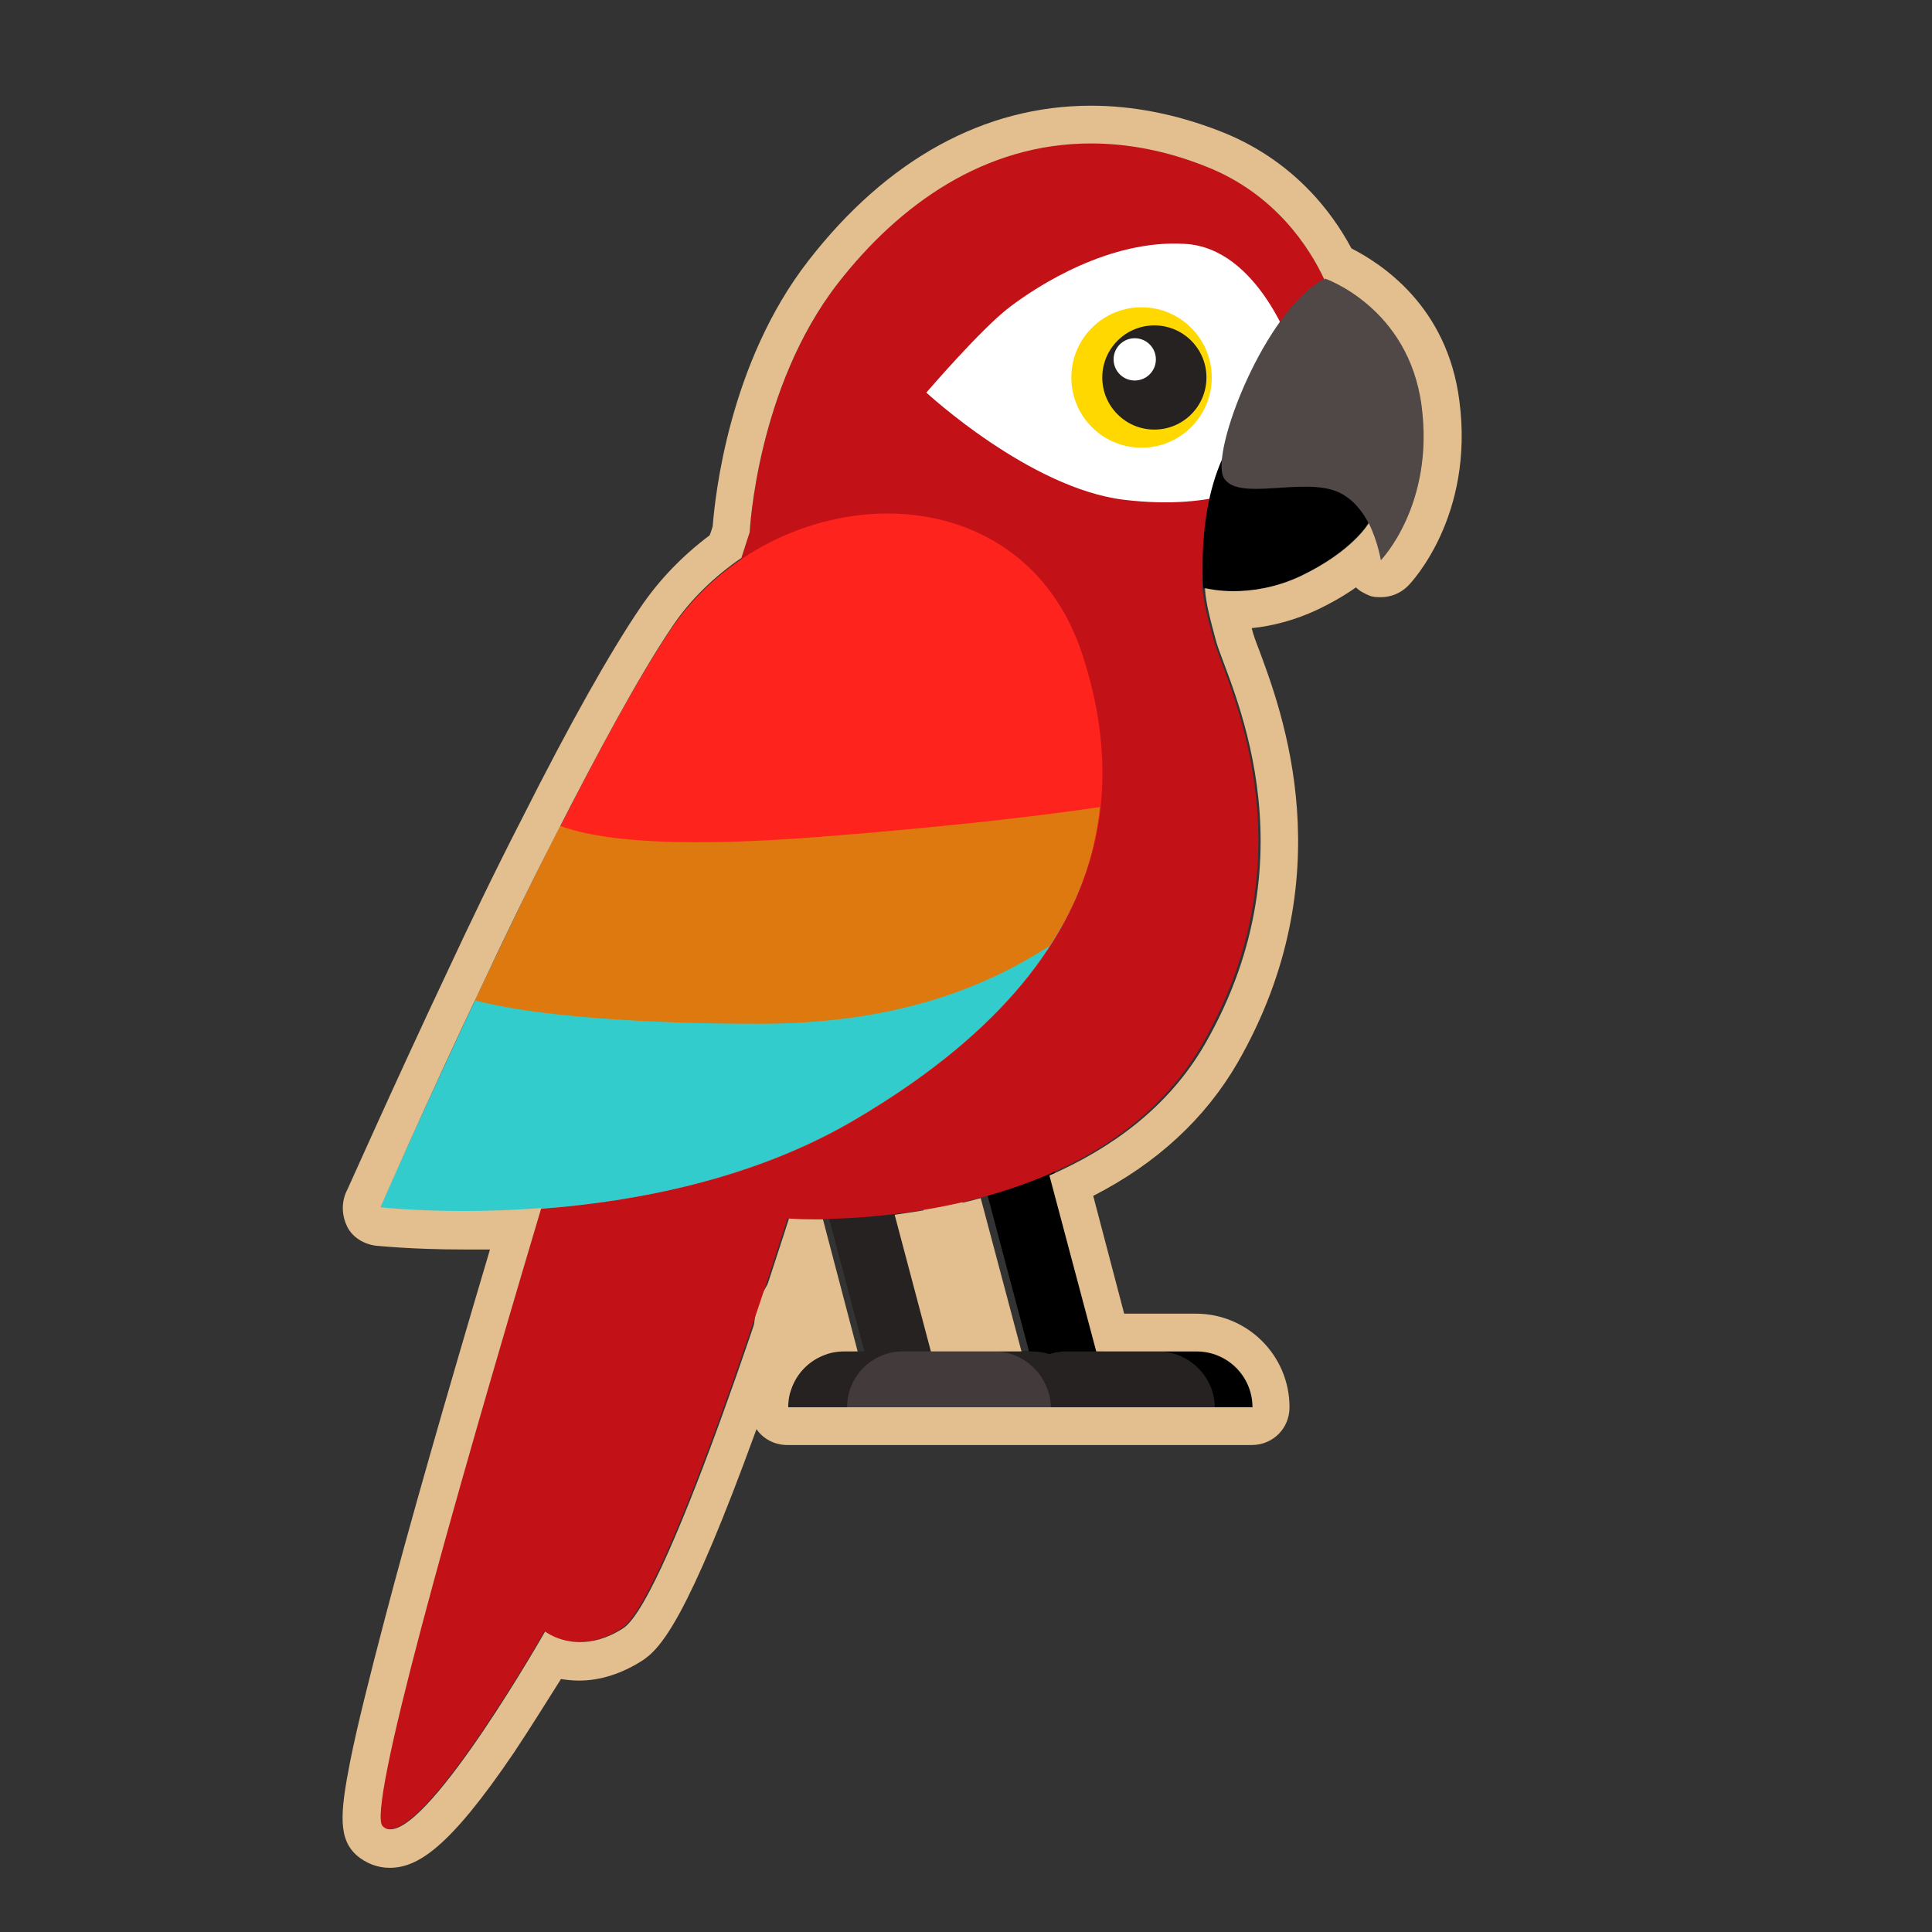
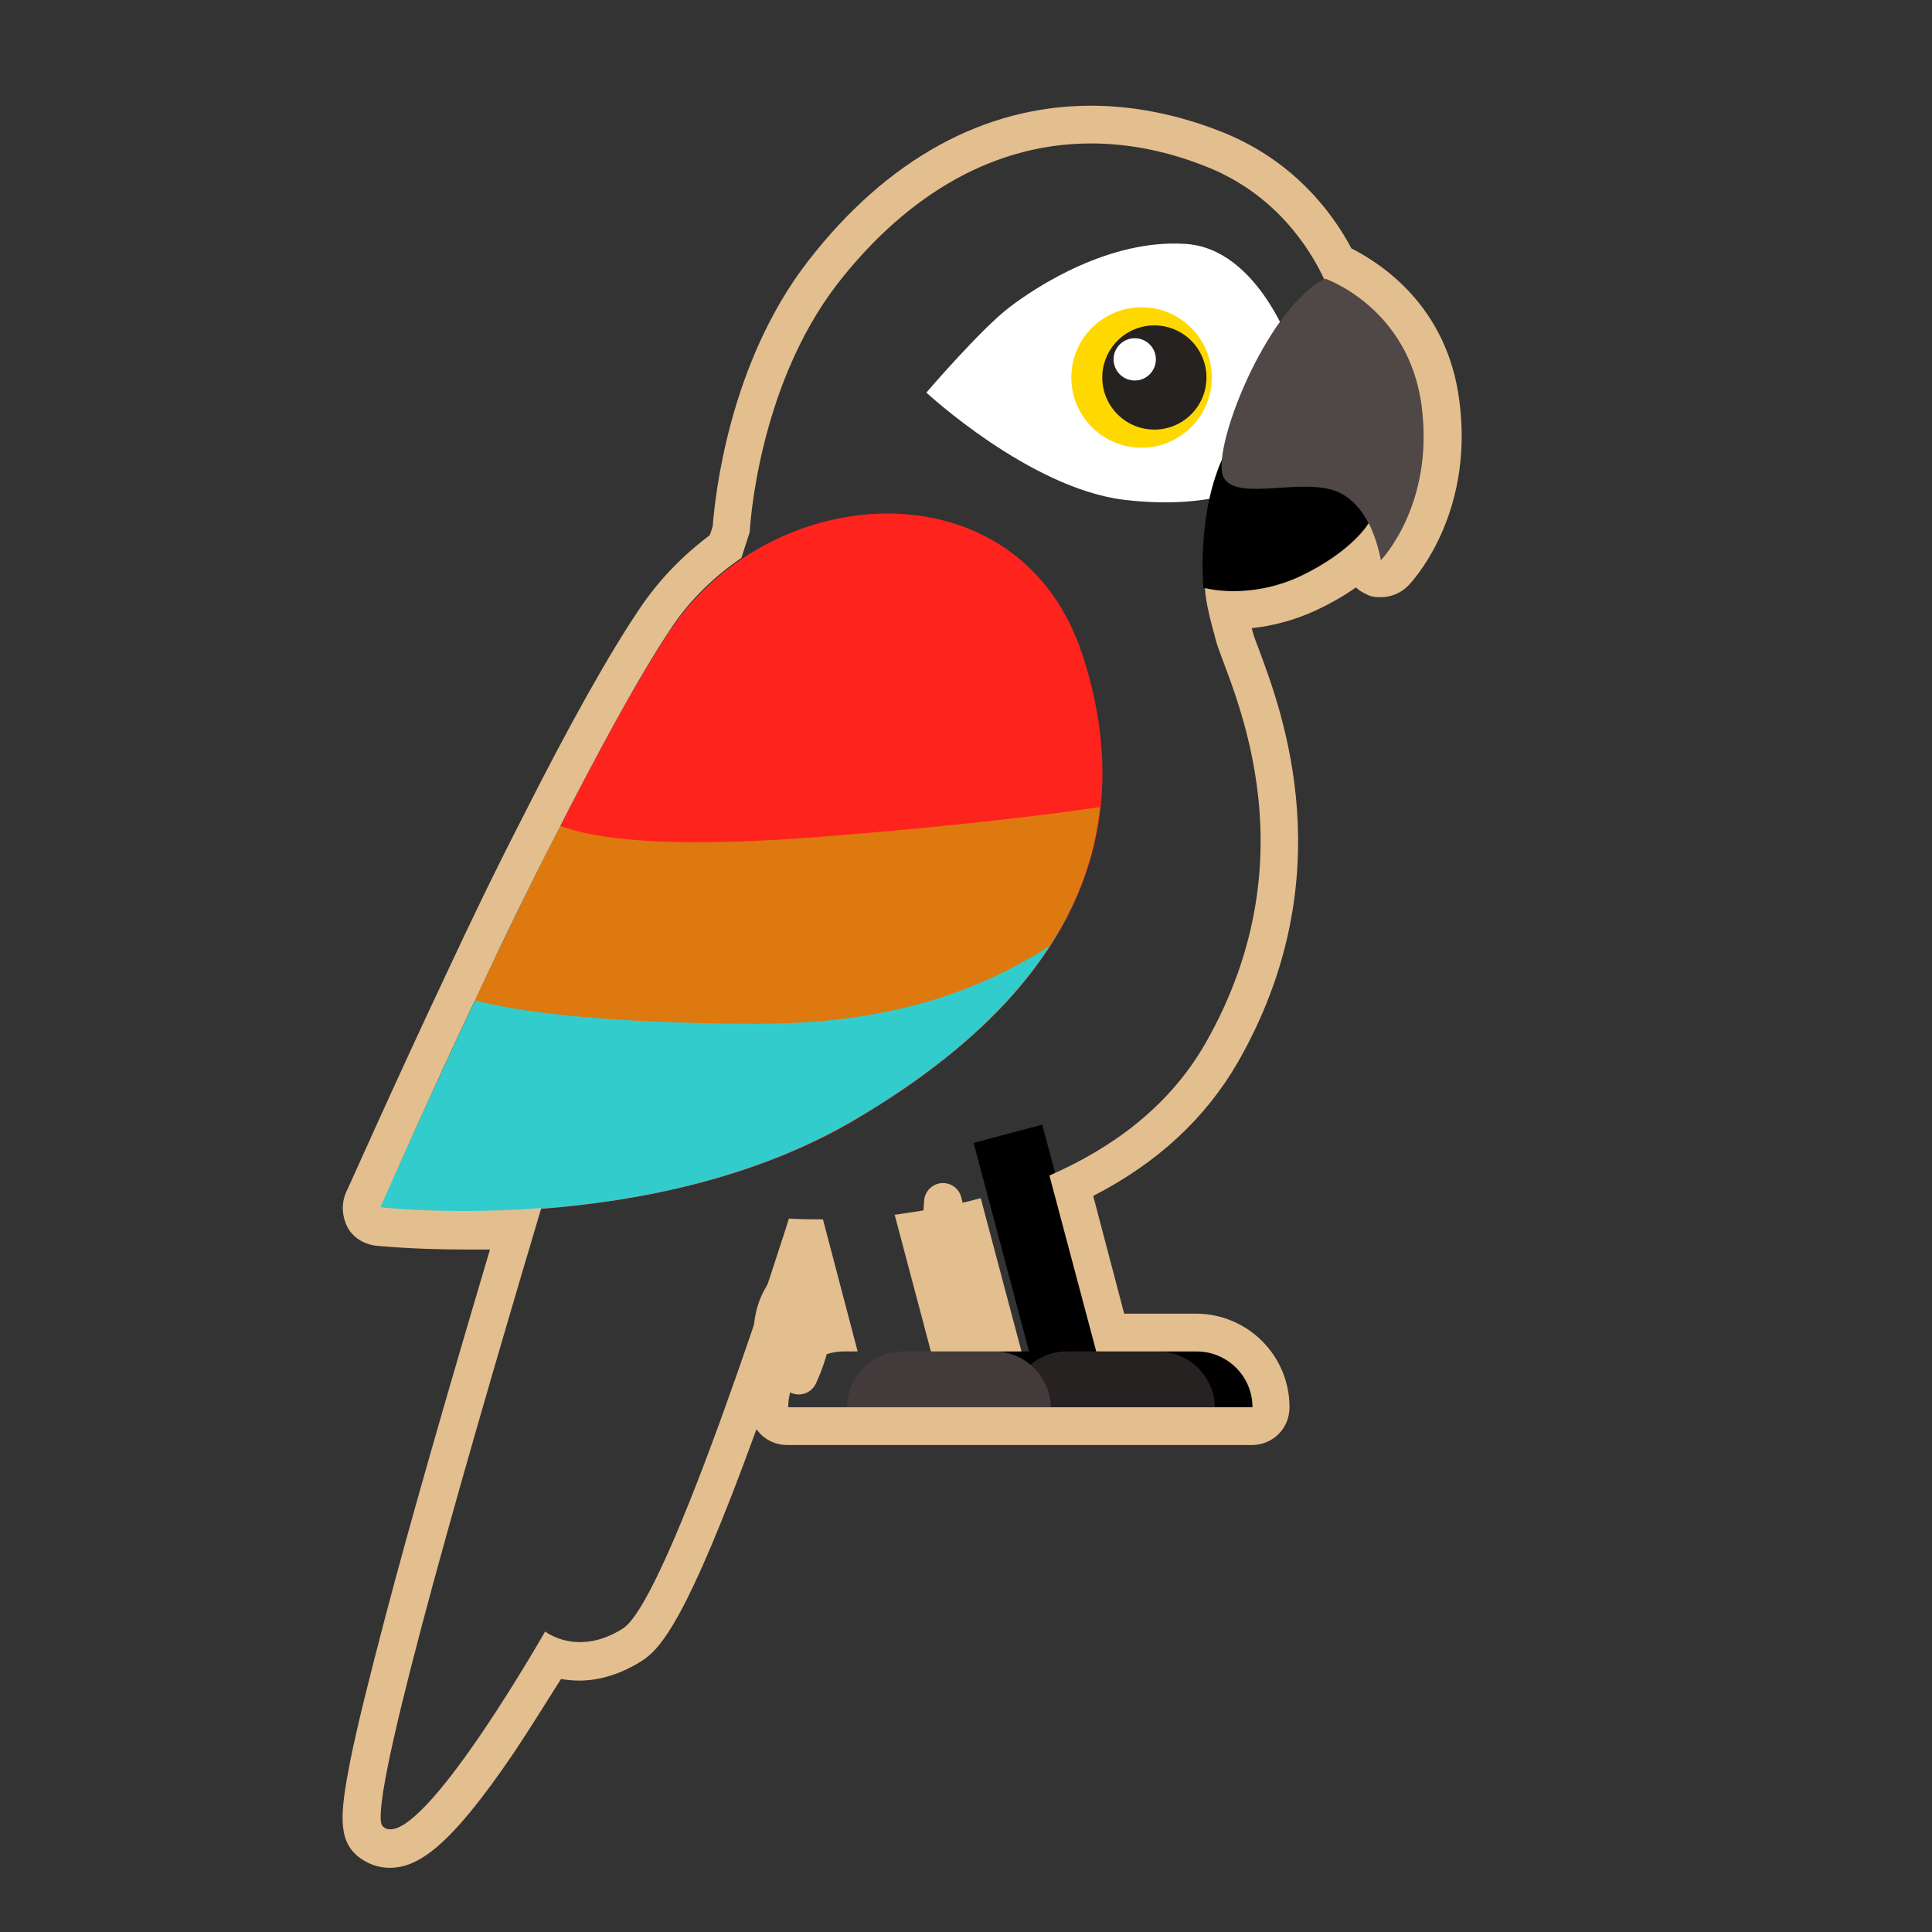
<svg xmlns="http://www.w3.org/2000/svg" version="1.1" id="Layer_1" x="0px" y="0px" viewBox="1294.6 129.1 255.9 255.9" style="enable-background:new 1294.6 129.1 255.9 255.9;" xml:space="preserve">
  <rect x="1294.6" y="129.1" width="255.9" height="255.9" fill="#333333" stroke="none" />
  <style type="text/css">
	.st0{fill:none;stroke:#E3BE8F;stroke-width:5;stroke-linecap:round;stroke-linejoin:round;stroke-miterlimit:10;}
	.st1{fill:#E3BE8F;}
	.st2{fill:#1A1A1A;}
	.st3{fill:none;stroke:#1A1A1A;stroke-width:5.309;stroke-miterlimit:10;}
	.st4{fill:none;stroke:#1A1A1A;stroke-width:5.309;stroke-miterlimit:10;stroke-dasharray:3.312,3.312;}
	.st5{opacity:0.6;fill:#333333;}
	.st6{fill:none;stroke:#333333;stroke-width:17.118;stroke-miterlimit:10;stroke-dasharray:2.505;}
	.st7{fill:#1A1A1A;stroke:#4D4D4D;stroke-width:1.252;stroke-miterlimit:10;}
	.st8{fill:#1A1A1A;stroke:#4D4D4D;stroke-width:0.879;stroke-miterlimit:10;}
	.st9{fill:#333333;}
	.st10{fill:#4D4D4D;}
	.st11{fill:#C27859;}
	.st12{fill:#F1A010;}
	.st13{fill:#FFBF0B;}
	.st14{fill:#A06910;}
	.st15{fill:#2D3A16;}
	.st16{fill:#31251C;}
	.st17{fill:#584545;}
	.st18{fill:#C4C4C4;}
	.st19{opacity:0.4;}
	.st20{fill:#351F1F;}
	.st21{fill:#91993E;}
	.st22{fill:#5D6135;}
	.st23{opacity:0.66;fill:#9A723B;enable-background:new    ;}
	.st24{opacity:0.66;fill:#B9BC4A;enable-background:new    ;}
	.st25{opacity:0.66;fill:#D5A748;enable-background:new    ;}
	.st26{opacity:0.66;}
	.st27{fill:#25262D;}
	.st28{opacity:0.66;fill:#25262D;enable-background:new    ;}
	.st29{opacity:0.22;}
	.st30{fill:#48493A;}
	.st31{fill:#BB7232;}
	.st32{fill:#FBB900;}
	.st33{fill:#FFD441;}
	.st34{fill:#814C3A;}
	.st35{fill:#DA8B1C;}
	.st36{fill:#E9A816;}
	.st37{fill:#FFC961;}
	.st38{fill:#FFE57D;}
	.st39{opacity:0.57;fill:#FFE57D;enable-background:new    ;}
	.st40{fill:#574F24;}
	.st41{fill:#392F2C;}
	.st42{opacity:0.66;fill:#A5A739;enable-background:new    ;}
	.st43{opacity:0.22;fill:#48493A;enable-background:new    ;}
	.st44{fill:#969696;}
	.st45{fill:#C7C8CD;}
	.st46{fill:#3B3B4F;}
	.st47{fill:#828282;}
	.st48{opacity:0.52;fill:#A8A8A8;}
	.st49{fill:#939393;}
	.st50{fill:#A8A9A9;}
	.st51{fill:#A5A5A5;}
	.st52{fill:#C1C1C1;}
	.st53{fill:#474747;}
	.st54{opacity:0.24;fill:none;stroke:#646665;stroke-width:6;stroke-linecap:round;stroke-linejoin:round;stroke-miterlimit:10;}
	.st55{opacity:0.12;fill:#E2E2E2;}
	.st56{fill:#B3B3B3;}
	.st57{fill:#202826;}
	.st58{fill:#272222;}
	.st59{fill:#433B3B;}
	.st60{fill:#C31118;}
	.st61{fill:#FFFFFF;}
	.st62{fill:#FFD800;}
	.st63{fill:#504747;}
	.st64{fill:#FF231E;}
	.st65{fill:#33CCCC;}
	.st66{fill:#DD790E;}
</style>
  <path class="st0" d="M1399.1,300.1c-0.5,3.8-0.1,7.7,1.3,11.2c1.5-3.2,2.2-6.7,2.1-10.2c-0.9-0.2-1.8,0.3-2.3,1  c0.4-0.4,0.7-0.9,1.1-1.3c-0.3,1.8-0.4,3.7-0.2,5.5c-0.1-2.4-0.8-4.8-1.8-6.9c-2.1,2.2-2.9,5.7-2,8.7c0.6-1.5,1.2-3.1,1.7-4.6  c-0.3,0.5-0.6,0.9-0.9,1.4c0.3-0.6,0.6-1.3,0.9-1.9" />
  <path class="st0" d="M1419.1,294.6c-0.5,3-0.1,6.2,1.1,9c0.6-3,0.4-6.1-0.4-8.9c0.7,3.1,1.8,6,3.4,8.7c0.1-3.1-0.3-6.3-1.1-9.3  c-0.3,3.6-0.2,7.3,0.5,10.9c-0.6-5.6-1.7-11.2-3.1-16.7c-0.3,3.1,0.2,6.3,1.5,9.2" />
  <g>
    <g>
      <rect x="1427.2" y="279.1" transform="matrix(0.967 -0.257 0.257 0.967 -28.272 377.382)" width="9.4" height="35.9" />
      <path d="M1453,308.1h-24.9c-4.1,0-7.4,3.3-7.4,7.4l0,0h39.8l0,0C1460.5,311.5,1457.2,308.1,1453,308.1z" />
      <path class="st58" d="M1448,308.1h-12.1c-4.1,0-7.4,3.3-7.4,7.4l0,0h27l0,0C1455.5,311.5,1452.1,308.1,1448,308.1z" />
    </g>
    <g>
-       <rect x="1405.4" y="279.1" transform="matrix(0.967 -0.257 0.257 0.967 -28.999 371.805)" class="st58" width="9.4" height="35.9" />
-       <path class="st58" d="M1431.3,308.1h-24.9c-4.1,0-7.4,3.3-7.4,7.4l0,0h39.8l0,0C1438.8,311.5,1435.4,308.1,1431.3,308.1z" />
      <path class="st59" d="M1426.3,308.1h-12.1c-4.1,0-7.4,3.3-7.4,7.4l0,0h27l0,0C1433.7,311.5,1430.4,308.1,1426.3,308.1z" />
    </g>
-     <path class="st60" d="M1471.1,168.9c0,0-3.6-12.7-17-17.9c-21.2-8.2-37.7,1.6-48.5,15.6c-10.8,14-11.7,33-11.7,33   s-53.2,167.4-48.7,171.4s21.5-25.8,21.5-25.8s4.2,3.4,10.2-0.4c6.1-3.8,22-54.3,22-54.3s40.2,2.7,55-23.2c14.8-25.8,3-48,1.5-53.3   c-1.5-5.3-2.6-10,0-11C1480.9,193.5,1471.1,168.9,1471.1,168.9z" />
    <g>
      <path class="st61" d="M1465.9,175.8c0,0-4.5-13.9-14.4-14.4c-9.9-0.6-19.4,5.5-23.2,8.4s-11,11.3-11,11.3s13.7,12.7,26.2,14.2    c12.5,1.5,18.4-2.5,18.4-2.5L1465.9,175.8z" />
      <circle class="st62" cx="1445.8" cy="179.1" r="9.3" />
    </g>
    <g>
      <path d="M1475.8,198.4c0,0-2.1,3.7-9,7c-7,3.3-12.8,1.6-12.8,1.6s-1.2-12.6,4.3-20.3C1463.7,179,1477,194.7,1475.8,198.4z" />
      <path class="st63" d="M1470.1,166c0,0,11.1,3.8,12.8,16.9c1.7,13.1-5.4,20.4-5.4,20.4s-1-6.9-5.6-9c-4.6-2.1-13.3,1.3-15.2-1.9    C1454.8,189.1,1462.2,170,1470.1,166z" />
    </g>
    <g>
      <circle class="st58" cx="1447.5" cy="179.1" r="6.9" />
      <circle class="st61" cx="1444.9" cy="176.7" r="2.8" />
    </g>
    <g>
      <path class="st64" d="M1345,289.1c0,0,24.9-56.6,38.5-76.7c13.7-20.1,46.3-21.8,54.5,3.5c8.2,25.3-3.1,45.5-29.9,61.4    C1381.2,293.3,1345,289.1,1345,289.1z" />
      <path class="st65" d="M1439.4,241.1c-8.1,1.8-24.4,5-42.2,5.5c-12.2,0.4-22.2-3-29.2-6.5c-11.6,23-23.1,49-23.1,49    s36.2,4.2,63.1-11.8C1425.3,267.1,1436.1,255.1,1439.4,241.1z" />
      <path class="st66" d="M1440.3,236c-6.1,0.9-18.4,2.5-37.8,4c-16,1.2-27.4,0.8-33.7-1.5c-4.2,8.2-7.5,15.2-11.3,23.1    c7.9,2.1,22.2,3.1,37.6,3.1c17.7,0,29.5-4.5,38.5-10.3C1437.3,248.8,1439.6,242.6,1440.3,236z" />
    </g>
  </g>
  <g>
    <g>
      <path class="st1" d="M1439.1,148.1c4.7,0,9.8,0.9,15.1,3c9.3,3.6,13.9,10.9,15.8,15c0,0,0.1,0,0.1-0.1c0,0,11.1,3.8,12.8,16.9    c1.7,13.1-5.4,20.4-5.4,20.4s-0.4-2.5-1.6-4.9c0,0-2.1,3.7-9,7c-3.4,1.6-6.6,2-8.9,2c-2,0-3.3-0.3-3.8-0.4c0.1,2,0.8,4.5,1.5,7.1    c1.5,5.3,13.3,27.5-1.5,53.3c-4.9,8.5-12.6,13.9-20.6,17.4l6.2,23.3h8.3h5c4.1,0,7.4,3.3,7.4,7.4h-5h-16.7h-5h-5.2h-7.8h-14h-7.8    c0-4.1,3.3-7.4,7.4-7.4h1.8l-4.6-17.5c-0.5,0-0.9,0-1.3,0c-2,0-3.2-0.1-3.2-0.1s-15.9,50.5-22,54.3c-2.2,1.4-4.1,1.8-5.7,1.8    c-2.8,0-4.6-1.4-4.6-1.4s-14.9,26.2-20.5,26.2c-0.4,0-0.7-0.1-1-0.4c-2.2-1.9,8.9-41.3,21-81.9c-3.8,0.3-7.3,0.4-10.3,0.4    c-6.7,0-11-0.5-11-0.5s5.8-13.3,13.4-29.3c3.2-6.8,6.2-13,9.8-20c5.5-10.8,11-21,15.3-27.4c2.5-3.8,5.8-6.9,9.3-9.3    c0.7-2.2,1.1-3.4,1.1-3.4s0.9-19.1,11.7-33C1413.7,156.2,1425,148.1,1439.1,148.1 M1417.9,308.1h8.3h1.9h1.8l-5.4-20.3    c-4,1.1-7.9,1.7-11.4,2.2L1417.9,308.1 M1439.1,143.1c-14.1,0-27,7.1-37.4,20.5c-10.6,13.6-12.4,31.4-12.7,35.2    c-0.1,0.3-0.2,0.7-0.4,1.2c-3.6,2.7-6.7,5.9-9.2,9.6c-4,5.9-9.3,15.3-15.7,28c-3.8,7.4-7,14.1-9.8,20.1    c-7.5,15.9-13.4,29.3-13.5,29.4c-0.6,1.5-0.5,3.1,0.2,4.5s2.2,2.3,3.8,2.5c0.2,0,4.6,0.5,11.6,0.5c1.2,0,2.3,0,3.5,0    c-6,20.2-10.7,36.6-13.9,48.8c-2.1,8-3.7,14.4-4.6,18.9c-1.4,7.1-1.6,10.4,0.9,12.6c1.2,1,2.7,1.6,4.3,1.6    c3.7,0,7.9-2.6,16.5-15.3c2.4-3.6,4.6-7.2,6.2-9.7c0.7,0.1,1.5,0.2,2.4,0.2c2.8,0,5.6-0.9,8.3-2.6c2.5-1.6,6-5.4,15.2-30.7    c0.9,1.3,2.4,2.1,4.1,2.1h7.8h14h7.8h5.2h5h16.7h5c2.8,0,5-2.2,5-5c0-6.9-5.6-12.4-12.4-12.4h-5h-4.5l-4.1-15.6    c8.4-4.3,14.8-10.2,19.1-17.6c14.2-24.7,5.9-46.6,2.8-54.9c-0.4-1-0.7-1.9-0.8-2.3c0-0.1-0.1-0.3-0.1-0.4c2.9-0.3,5.8-1.1,8.6-2.4    c2.1-1,3.8-2,5.2-3c0.5,0.5,1.1,0.8,1.8,1.1c0.5,0.2,1,0.2,1.5,0.2c1.3,0,2.6-0.5,3.6-1.5c0.4-0.4,8.8-9.2,6.8-24.5    c-1.6-12.6-10.4-18.2-14.3-20.2c-2.6-4.9-7.9-11.9-17.6-15.6C1450.3,144.2,1444.6,143.1,1439.1,143.1l0,5L1439.1,143.1    C1439.1,143.1,1439.1,143.1,1439.1,143.1L1439.1,143.1z M1419.4,294.1c0.5-0.1,1.1-0.2,1.6-0.3l2.5,9.3h-1.7L1419.4,294.1    L1419.4,294.1z M1399.5,305.2c0.6-1.6,1.1-3.2,1.5-4.6l0.9,3.3C1401.1,304.3,1400.3,304.7,1399.5,305.2L1399.5,305.2z" />
    </g>
  </g>
</svg>